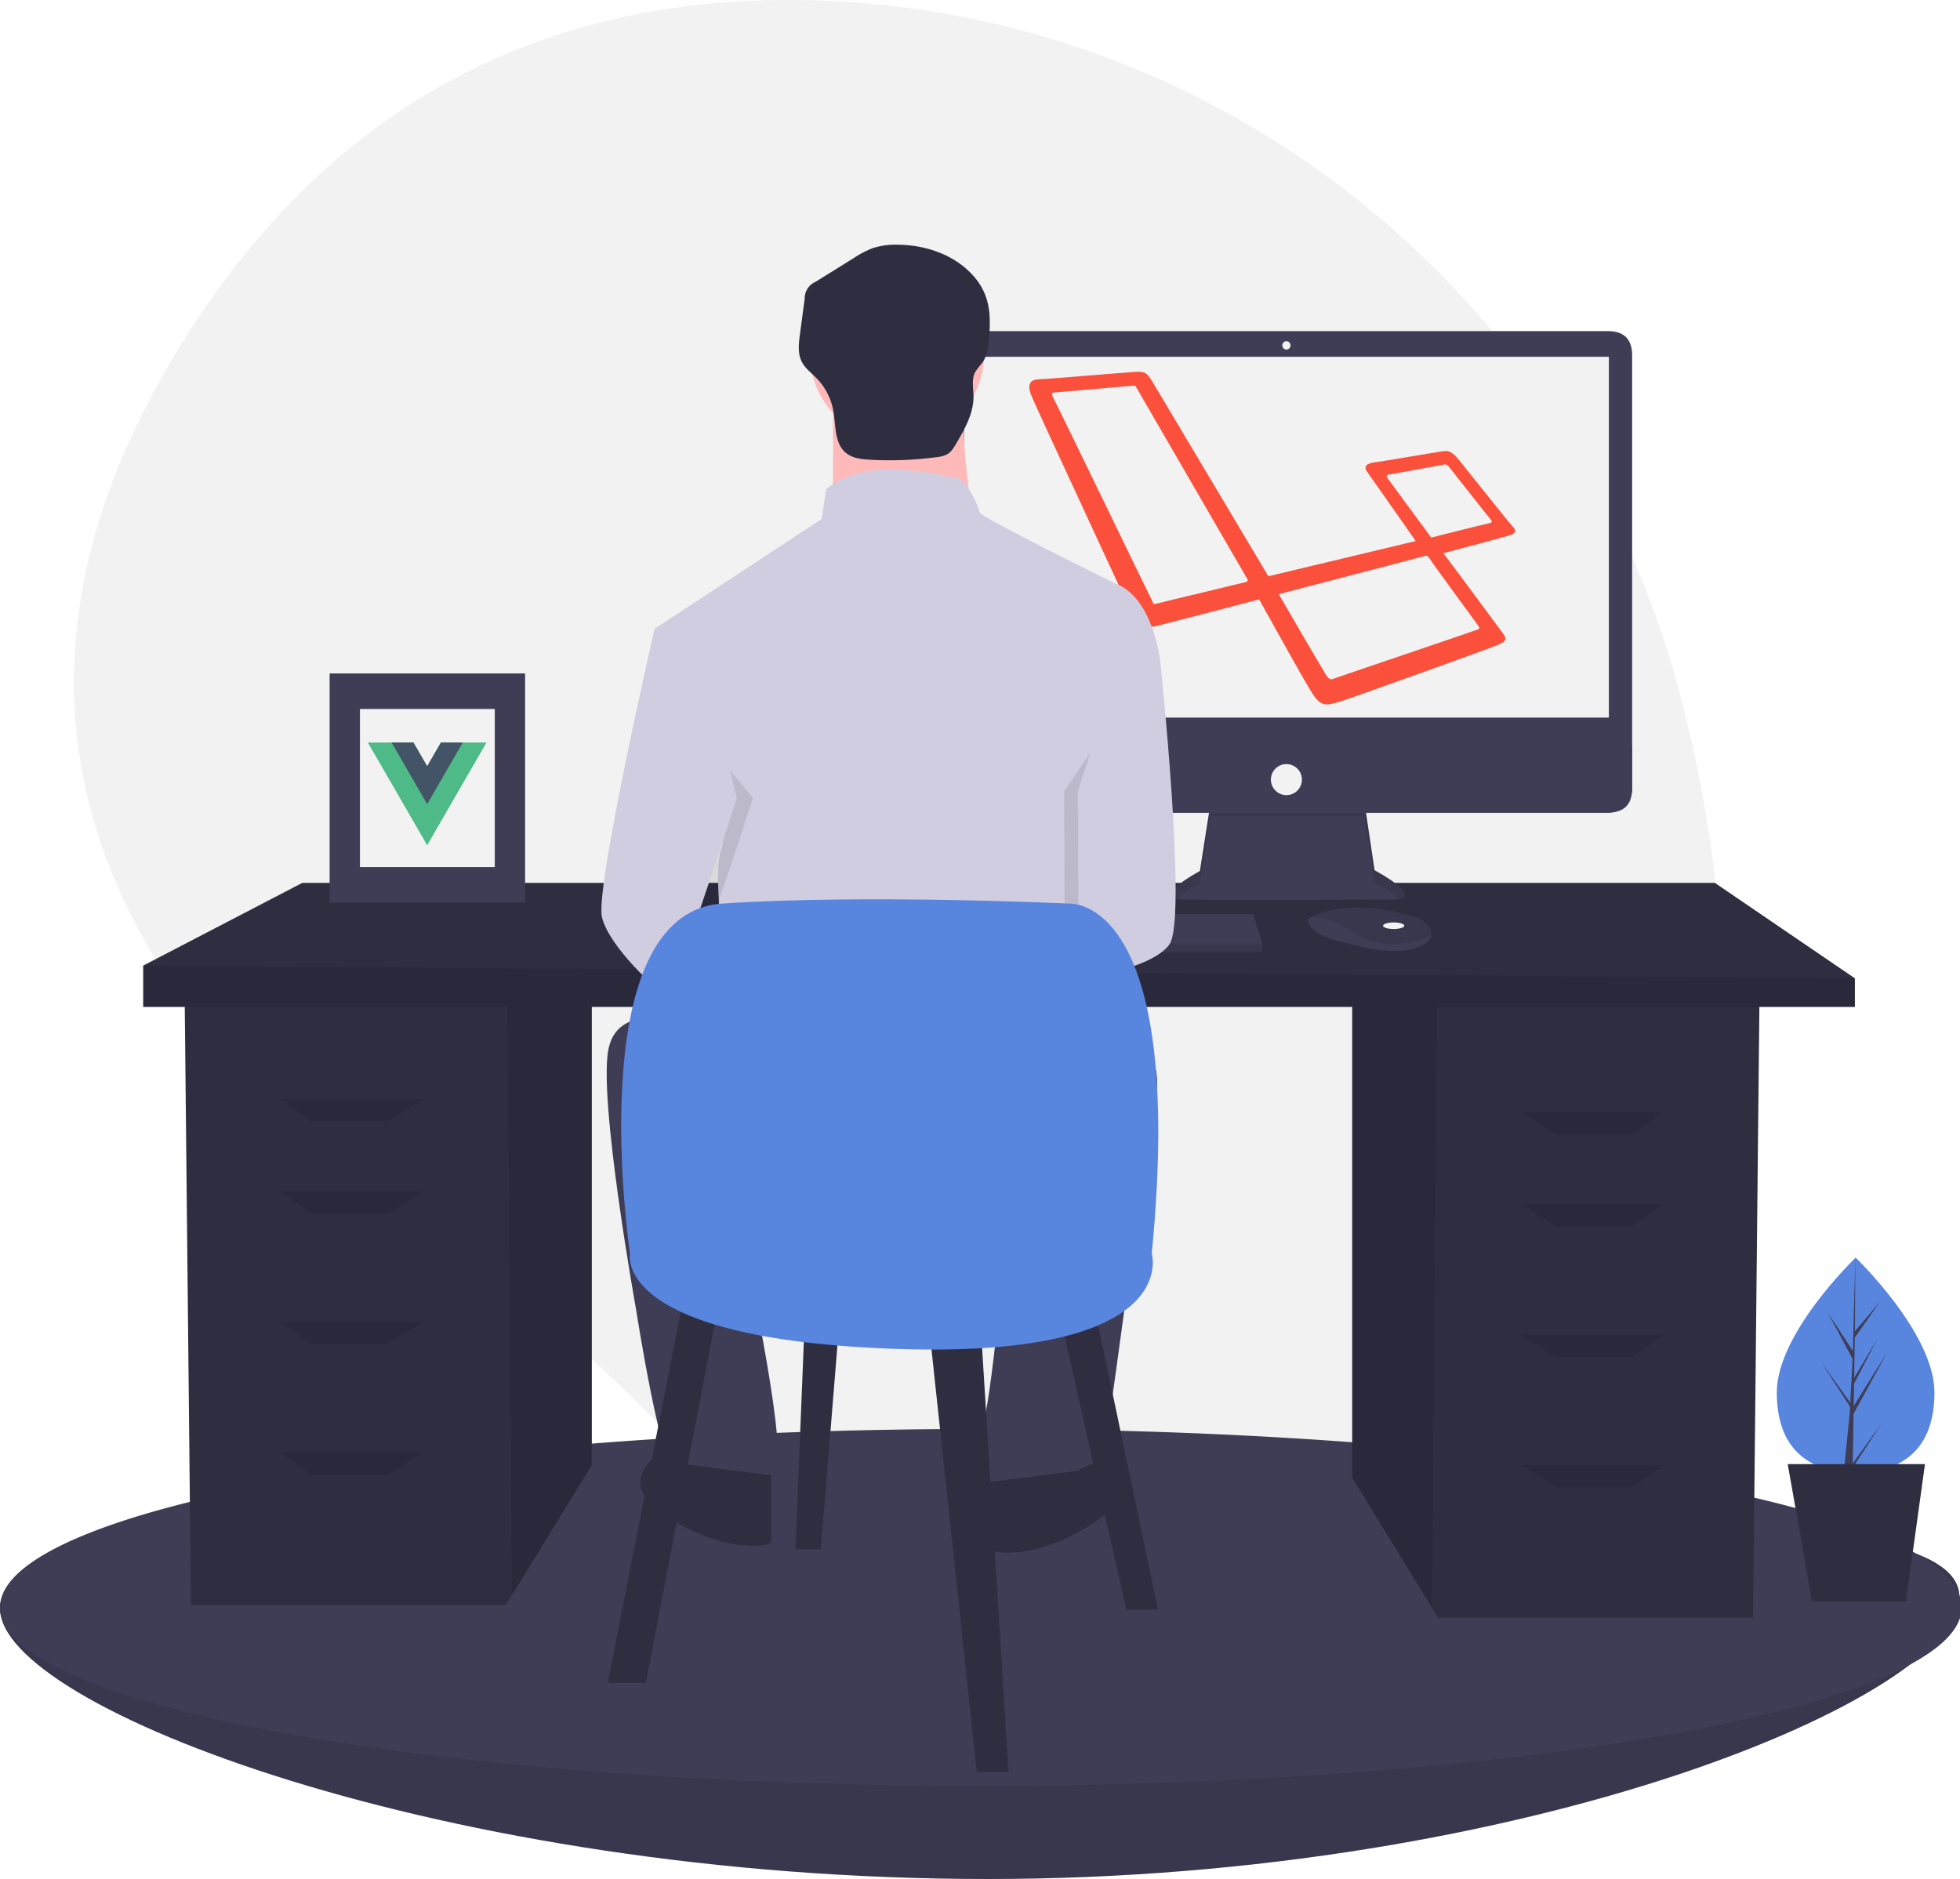
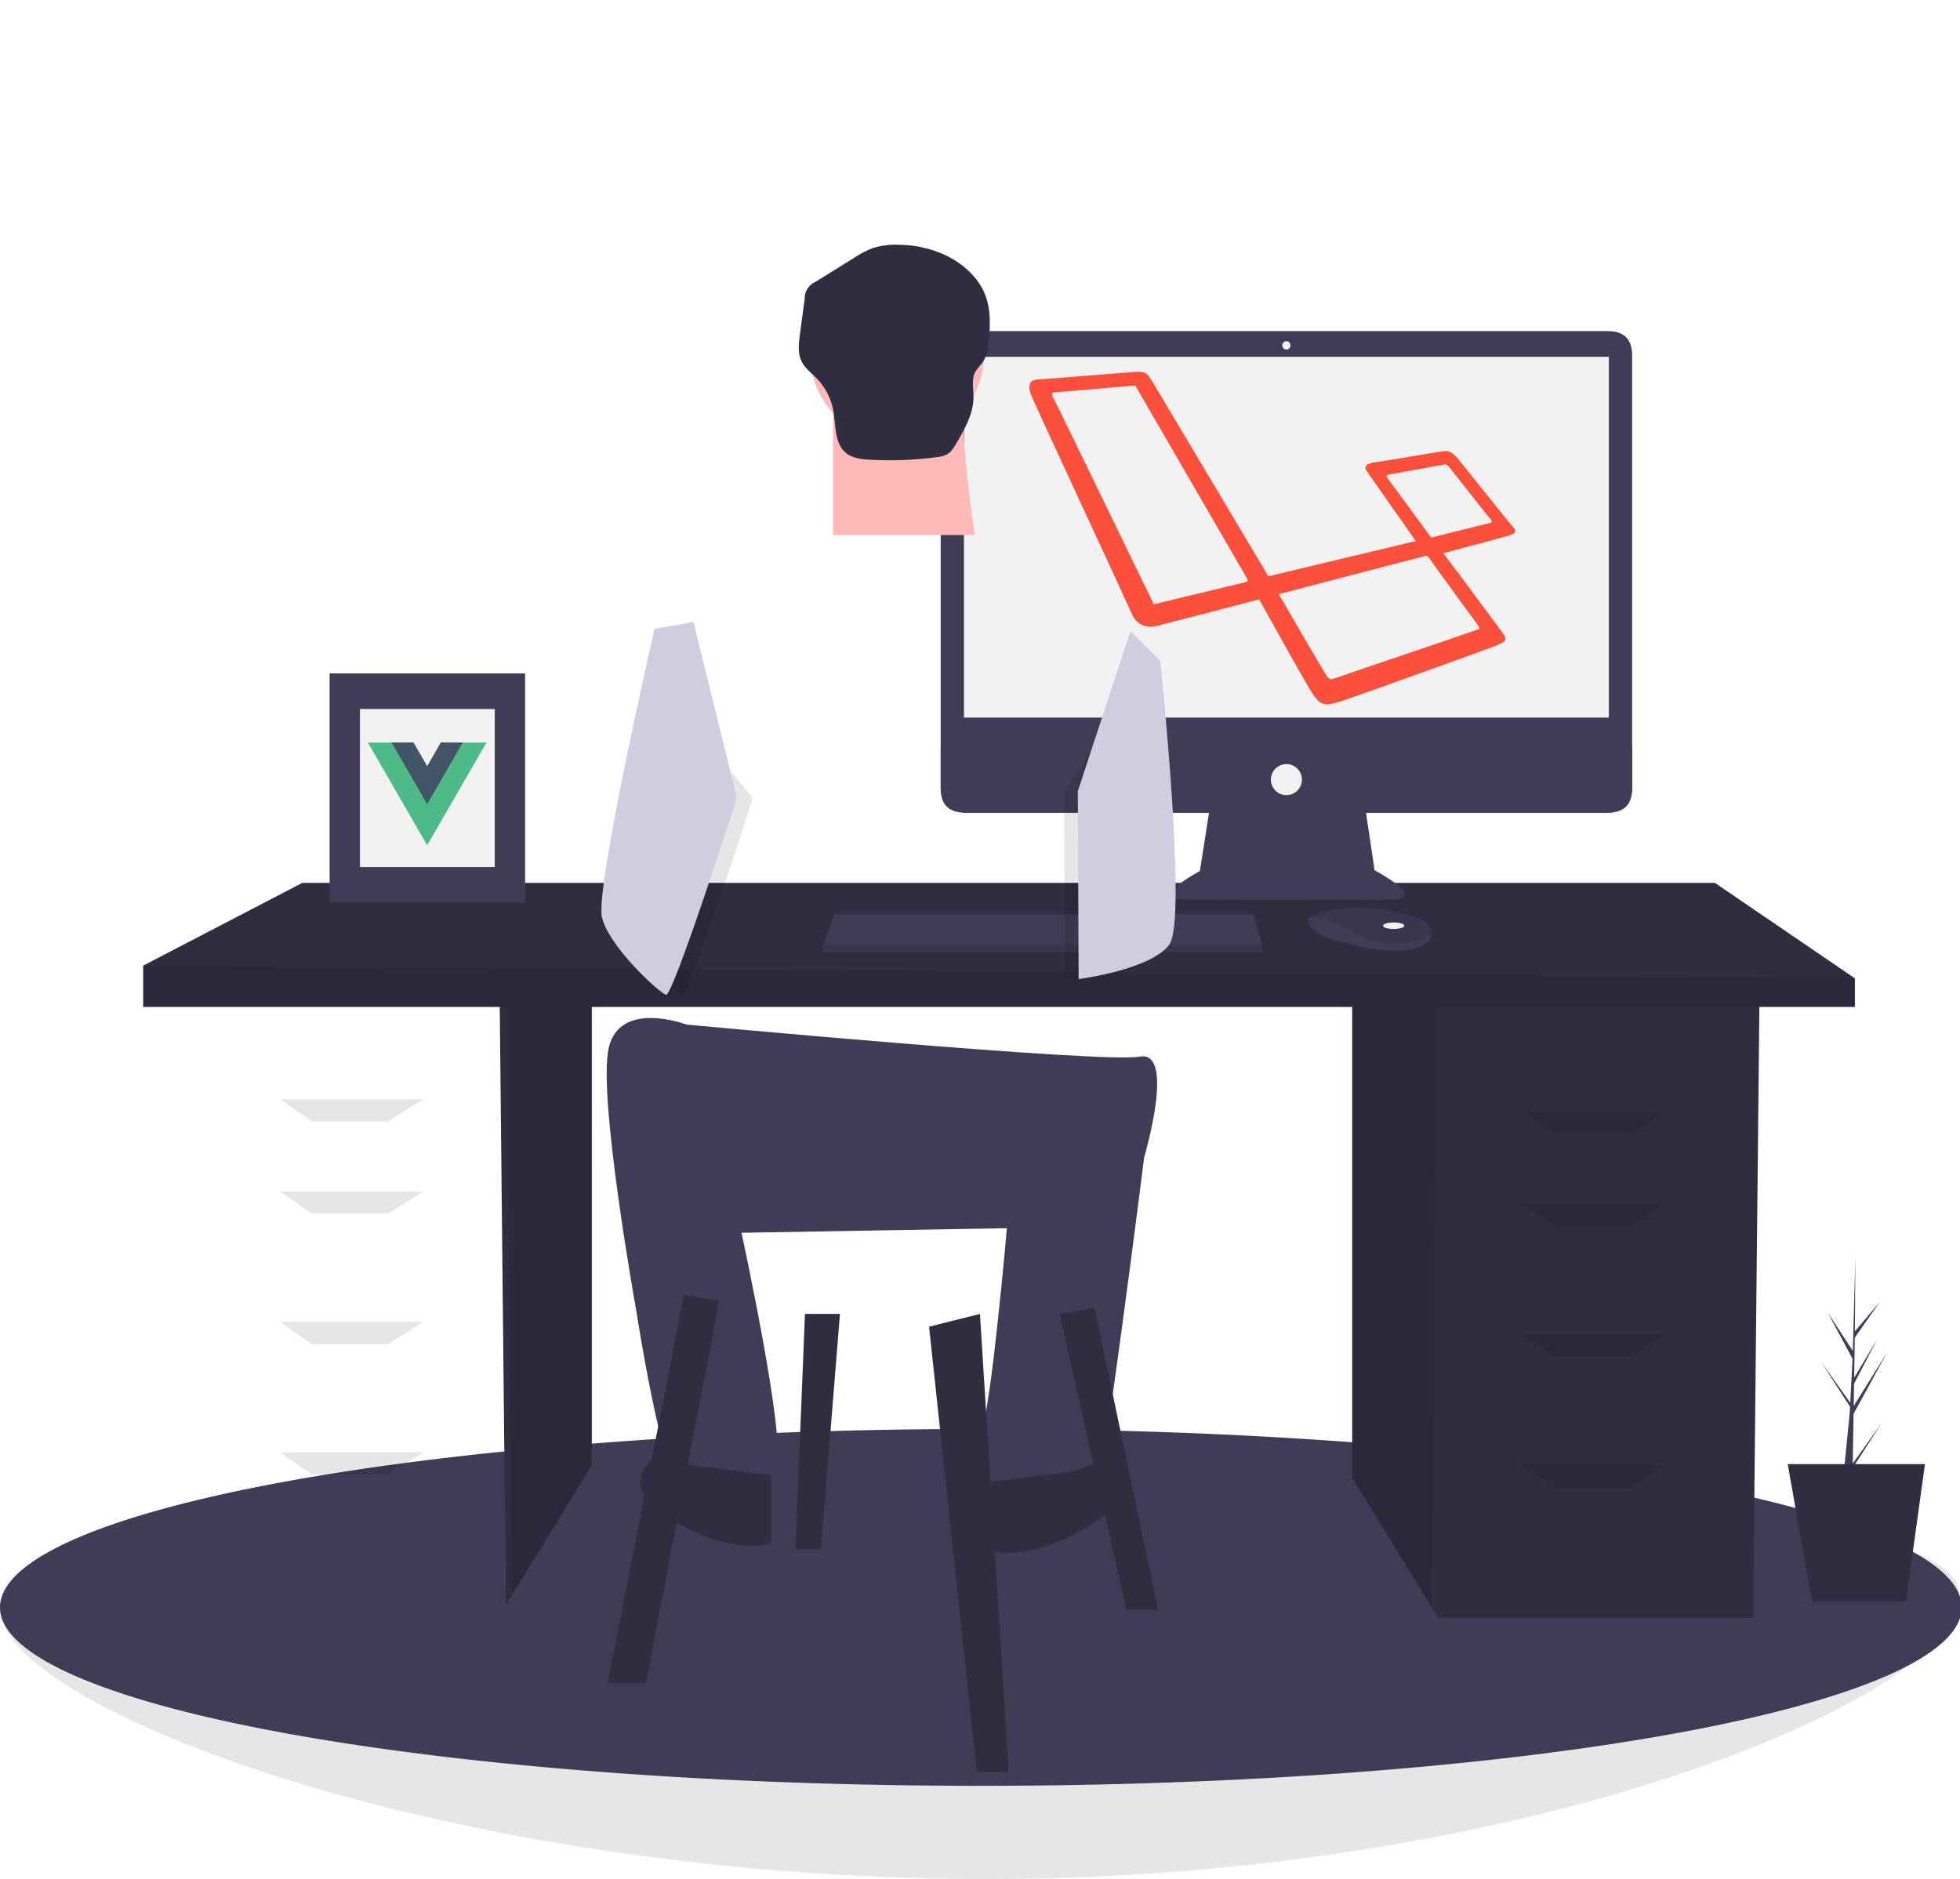
<svg xmlns="http://www.w3.org/2000/svg" class="icon" width="200px" height="191.76px" viewBox="0 0 1068 1024" version="1.1">
-   <path d="M916.698 383.219C861.062 164.448 668.825 6.526 443.18 0.193 323.889-3.156 198.361 36.407 106.969 174.856c-163.376 247.49 10.039 418.514 130.94 499.781a756.508 756.508 0 0 1 156.367 140.542c81.665 96.909 238.769 217.33 425.874 28.647 135.612-136.758 133.607-314.885 96.549-460.607z" fill="#F2F2F2" />
-   <path d="M1067.706 870.409c0 53.701-234.338 153.591-529.518 153.591S0 930.304 0 876.602s243.008-47.068 538.188-47.068 529.518-12.825 529.518 40.875z" fill="#3F3D56" />
  <path d="M1067.706 870.409c0 53.701-234.338 153.591-529.518 153.591S0 930.304 0 876.602s243.008-47.068 538.188-47.068 529.518-12.825 529.518 40.875z" opacity=".1" />
  <path d="M0 875.982a534.472 97.233 0 1 0 1068.945 0 534.472 97.233 0 1 0-1068.945 0Z" fill="#3F3D56" />
  <path d="M736.815 545.296v260.045l43.497 70.889 3.311 5.392h171.629l3.467-336.325H736.815z" fill="#2F2E41" />
  <path d="M736.815 545.296v260.045l43.497 70.889 2.669-330.933h-46.167z" opacity=".1" />
-   <path d="M322.477 538.361v260.045l-43.497 70.889-3.311 5.392H104.038l-3.467-336.325h221.906z" fill="#2F2E41" />
+   <path d="M322.477 538.361v260.045l-43.497 70.889-3.311 5.392l-3.467-336.325h221.906z" fill="#2F2E41" />
  <path d="M322.477 538.361v260.045l-43.497 70.889-2.671-330.933h46.168z" opacity=".1" />
  <path d="M1010.729 533.159v15.603H78.034v-22.537l86.681-45.074h769.733L1010.729 533.159z" fill="#2F2E41" />
  <path d="M1010.729 533.159v15.603H78.034v-22.537l932.695 6.934zM211.524 611.174H169.916l-17.336-12.136h78.013l-19.07 12.136zM211.524 661.449H169.916l-17.336-12.136h78.013l-19.07 12.136zM211.524 732.528H169.916l-17.336-12.136h78.013l-19.07 12.136zM211.524 803.606H169.916l-17.336-12.135h78.013l-19.07 12.135zM847.767 618.108h41.607l17.336-12.135h-78.013l19.07 12.135zM847.767 668.383h41.607l17.336-12.135h-78.013l19.07 12.135zM847.767 739.462h41.607l17.336-12.135h-78.013l19.07 12.135zM847.767 810.541h41.607l17.336-12.136h-78.013l19.07 12.136z" opacity=".1" />
  <path d="M659.595 437.768l-5.783 36.92s-28.469 15.124-8.451 15.57 114.32 0 114.32 0 18.238 0-10.676-16.014l-5.782-38.7z" fill="#3F3D56" />
-   <path d="M641.334 489.857a78.739 78.739 0 0 1 12.478-8.259l5.783-36.921 83.628 0.079 5.782 36.396a75.933 75.933 0 0 1 13.364 8.794c3.713-0.848 7.771-3.997-13.364-15.702l-5.783-38.7-83.627 2.225-5.783 36.92s-23.922 12.711-12.478 15.168z" opacity=".1" />
  <path d="M512.578 180.435m13.247 0l350.275 0q13.247 0 13.247 13.247l0 235.954q0 13.247-13.247 13.247l-350.275 0q-13.247 0-13.247-13.247l0-235.954q0-13.247 13.247-13.247Z" fill="#3F3D56" />
  <path d="M525.256 194.446h351.414v196.614h-351.414z" fill="#F2F2F2" />
  <path d="M700.963 188.22m-2.225 0a2.225 2.225 0 1 0 4.449 0 2.225 2.225 0 1 0-4.449 0Z" fill="#F2F2F2" />
  <path d="M889.349 406.63v23.006a13.245 13.245 0 0 1-13.247 13.247H525.827a13.245 13.245 0 0 1-13.248-13.247v-23.006z" fill="#3F3D56" />
  <path d="M700.963 424.868m-8.451 0a8.451 8.451 0 1 0 16.902 0 8.451 8.451 0 1 0-16.902 0Z" fill="#F2F2F2" />
  <path d="M687.792 514.278v4.449h-239.317v-3.559l0.329-0.891 5.898-16.013h228.197l4.893 16.013zM779.89 509.923c-0.436 1.864-2.081 3.831-5.801 5.69-13.345 6.673-40.479-1.78-40.479-1.78s-20.908-3.559-20.908-12.899a16.682 16.682 0 0 1 1.833-1.09c5.611-2.969 24.213-10.293 57.198 0.31a13.756 13.756 0 0 1 6.27 4.109 6.56 6.56 0 0 1 1.886 5.661z" fill="#3F3D56" />
  <path d="M779.89 509.923c-16.334 6.259-30.893 6.726-45.835-3.652-7.536-5.231-14.381-6.525-19.52-6.429 5.611-2.968 24.213-10.292 57.198 0.311a13.756 13.756 0 0 1 6.27 4.109 6.56 6.56 0 0 1 1.886 5.661z" opacity=".1" />
  <path d="M753.627 504.492a5.783 1.78 0 1 0 11.566 0 5.783 1.78 0 1 0-11.566 0Z" fill="#F2F2F2" />
  <path d="M687.792 514.278v4.449h-239.317v-3.559l0.329-0.891h238.988z" opacity=".1" />
  <path d="M824.554 287.303c-1.889-1.888-26.12-32.413-30.21-37.448-4.406-5.035-6.295-4.091-9.126-3.778s-33.358 5.666-36.82 5.98c-3.462 0.629-5.664 1.888-3.462 5.035 1.889 2.833 22.029 31.154 26.435 37.764l-80.246 19.196-63.568-106.681c-2.518-3.777-3.147-5.035-8.812-4.72s-50.036 4.091-53.183 4.091c-3.146 0.315-6.608 1.573-3.462 9.126s53.498 115.806 54.756 118.954 5.035 8.182 13.532 6.294c8.812-2.202 39.022-10.07 55.702-14.476 8.81 15.734 26.433 47.834 29.896 52.554 4.405 6.294 7.552 5.035 14.16 3.146 5.351-1.573 82.45-29.265 85.912-30.84s5.664-2.517 3.146-5.979c-1.888-2.517-22.028-29.896-32.727-44.057 7.237-1.888 33.357-8.812 36.189-9.756 3.146-0.944 3.777-2.517 1.889-4.406z m-145.704 29.896c-0.944 0.315-45.945 11.015-48.148 11.643-2.517 0.63-2.517 0.316-2.517-0.628-0.629-0.945-53.498-110.458-54.442-111.717-0.63-1.258-0.63-2.518 0-2.518s42.483-3.775 43.741-3.775c1.573 0 1.26 0.315 1.889 1.258 0 0 58.848 101.646 59.792 103.219 1.258 1.573 0.629 2.202-0.315 2.517z m126.507 23.602c0.629 1.258 1.573 1.889-0.944 2.518-2.204 0.944-75.842 25.805-77.415 26.434s-2.518 0.944-4.406-1.888-25.805-44.058-25.805-44.058l78.359-20.454c1.888-0.63 2.517-0.945 3.775 0.944 1.26 2.202 25.806 35.56 26.435 36.504z m5.035-55.386c-1.889 0.315-30.525 7.552-30.525 7.552l-23.602-32.098c-0.629-0.944-1.26-1.888 0.315-2.204s28.323-5.035 29.581-5.35 2.202-0.629 3.777 1.573c1.573 1.889 21.713 27.693 22.657 28.637s-0.315 1.573-2.202 1.889z" fill="#FB503B" />
  <path d="M488.815 193.098m-47.374 0a47.374 47.374 0 1 0 94.748 0 47.374 47.374 0 1 0-94.748 0Z" fill="#FFB9B9" />
  <path d="M453.908 216.784v74.801h77.295s-9.974-62.334-4.987-81.035z" fill="#FFB9B9" />
-   <path d="M607.25 317.765s-73.554-36.155-73.554-38.648-7.481-18.7-12.467-18.7-47.374-13.713-71.061 6.234l-2.493 16.206-91.008 59.84 24.934 91.008s16.206 17.454 11.22 29.921 3.741 76.047 3.741 76.047l195.728-6.233v-84.775s6.233-19.947 9.974-26.18 0-24.934 0-24.934l29.921-37.401s-3.741-34.906-24.934-42.386z" fill="#D0CDE1" />
  <path d="M359.784 373.243l5.611-30.545s-32.415 140.875-28.674 157.082 31.167 41.141 34.907 42.387 38.647-107.214 38.647-107.214z" opacity=".1" />
  <path d="M377.86 338.958l-21.193 3.741S324.253 483.572 327.991 499.778s31.168 41.141 34.907 42.387 38.648-107.214 38.648-107.214z" fill="#D0CDE1" />
  <path d="M614.106 380.722l10.598-20.57s14.96 140.875 4.987 154.588-49.425 18.846-49.425 18.846l-0.442-102.373z" opacity=".1" />
  <path d="M615.976 343.945l16.208 16.206s14.959 140.875 4.987 154.588-49.425 18.846-49.425 18.846l-0.442-102.373z" fill="#D0CDE1" />
  <path d="M374.121 558.374s-36.153-13.714-42.386 12.466 14.959 143.369 14.959 143.369 13.713 88.513 22.44 91.008 47.374 3.741 53.607-7.481-18.7-125.914-18.7-125.914l144.615-2.493s-8.727 99.735-13.714 108.461-4.987 38.647 0 38.647 59.841-2.493 63.581-9.974 24.934-175.781 24.934-175.781 17.454-58.594-2.493-54.854-246.842-17.452-246.842-17.452z" fill="#3F3D56" />
  <path d="M587.303 801.476s12.467-8.726 18.7 0 8.727 18.701-18.7 33.661-48.62 11.22-48.62 8.726v-36.153zM371.627 797.736s-12.467-8.727-18.701 0-8.726 18.7 18.701 33.66 48.62 11.221 48.62 8.727v-36.155zM489.122 133.364a40.067 40.067 0 0 0-13.914 1.982 53.792 53.792 0 0 0-9.913 5.244l-20.916 13.006a9.795 9.795 0 0 0-5.903 9.129l-2.614 19.573c-0.659 4.94-1.267 10.222 0.944 14.688 1.846 3.728 5.365 6.279 8.259 9.265a34.008 34.008 0 0 1 8.963 17.418c1.496 8.171 0.539 18.012 7.006 23.227 3.502 2.824 8.274 3.358 12.765 3.621a190.485 190.485 0 0 0 36.788-1.416 14.641 14.641 0 0 0 5.559-1.557c2.199-1.301 3.582-3.596 4.877-5.799 4.67-7.952 9.484-16.411 9.433-25.632-0.025-4.562-1.193-9.461 0.998-13.464a52.638 52.638 0 0 1 3.762-4.885c2.713-3.811 3.24-8.708 3.682-13.365 1.412-14.875-0.064-26.193-11.026-36.671-10.234-9.782-24.795-14.273-38.751-14.363z" fill="#2F2E41" />
  <path d="M372.752 705.656l-41.607 211.504h20.803l39.874-208.036-19.07-3.468zM506.241 722.993l26.005 242.709h17.336l-15.603-249.644-27.738 6.935zM577.321 716.058l36.406 161.229h17.336l-34.672-164.696-19.07 3.467zM438.63 716.058l-5.201 128.289h13.869l10.402-128.289h-19.07z" fill="#2F2E41" />
-   <path d="M343.28 683.119s-27.738-185.498 50.276-190.7 188.965 0 188.965 0 64.144-5.201 45.074 190.701c0 0 17.336 57.209-138.69 52.008s-145.625-52.009-145.625-52.009zM1054.081 758.87c0 32.347-19.23 43.642-42.951 43.642s-42.952-11.295-42.952-43.642 42.952-73.498 42.952-73.498S1054.081 726.523 1054.081 758.87z" fill="#5885DE" />
  <path d="M1010.006 770.493l18.306-33.492-18.238 29.244 0.198-12.172 12.617-24.231-12.565 21.01 0.355-21.893 13.511-19.291-13.455 15.848 0.223-40.144-1.336 50.867-13.682-20.942 13.516 25.234-1.28 24.451-0.038-0.649-15.836-22.126 15.788 24.419-0.16 3.058-0.028 0.046 0.014 0.251-3.248 32.628h4.339l0.52-2.636 15.749-24.36-15.711 21.951 0.441-27.072z" fill="#3F3D56" />
  <path d="M1038.561 872.681h-51.207l-13.234-74.796h74.796l-10.356 74.796z" fill="#2F2E41" />
  <path d="M179.603 367.009h106.523v124.889h-106.523z" fill="#3F3D56" />
  <path d="M196.132 386.388h73.464v86.13h-73.464z" fill="#F2F2F2" />
  <path d="M240.226 404.68l-7.46 12.921-7.46-12.921h-24.841l32.301 55.949L265.069 404.682z" fill="#4DBA87" />
  <path d="M240.226 404.68l-7.46 12.921-7.46-12.921h-11.921l19.381 33.568 19.381-33.567z" fill="#435466" />
</svg>